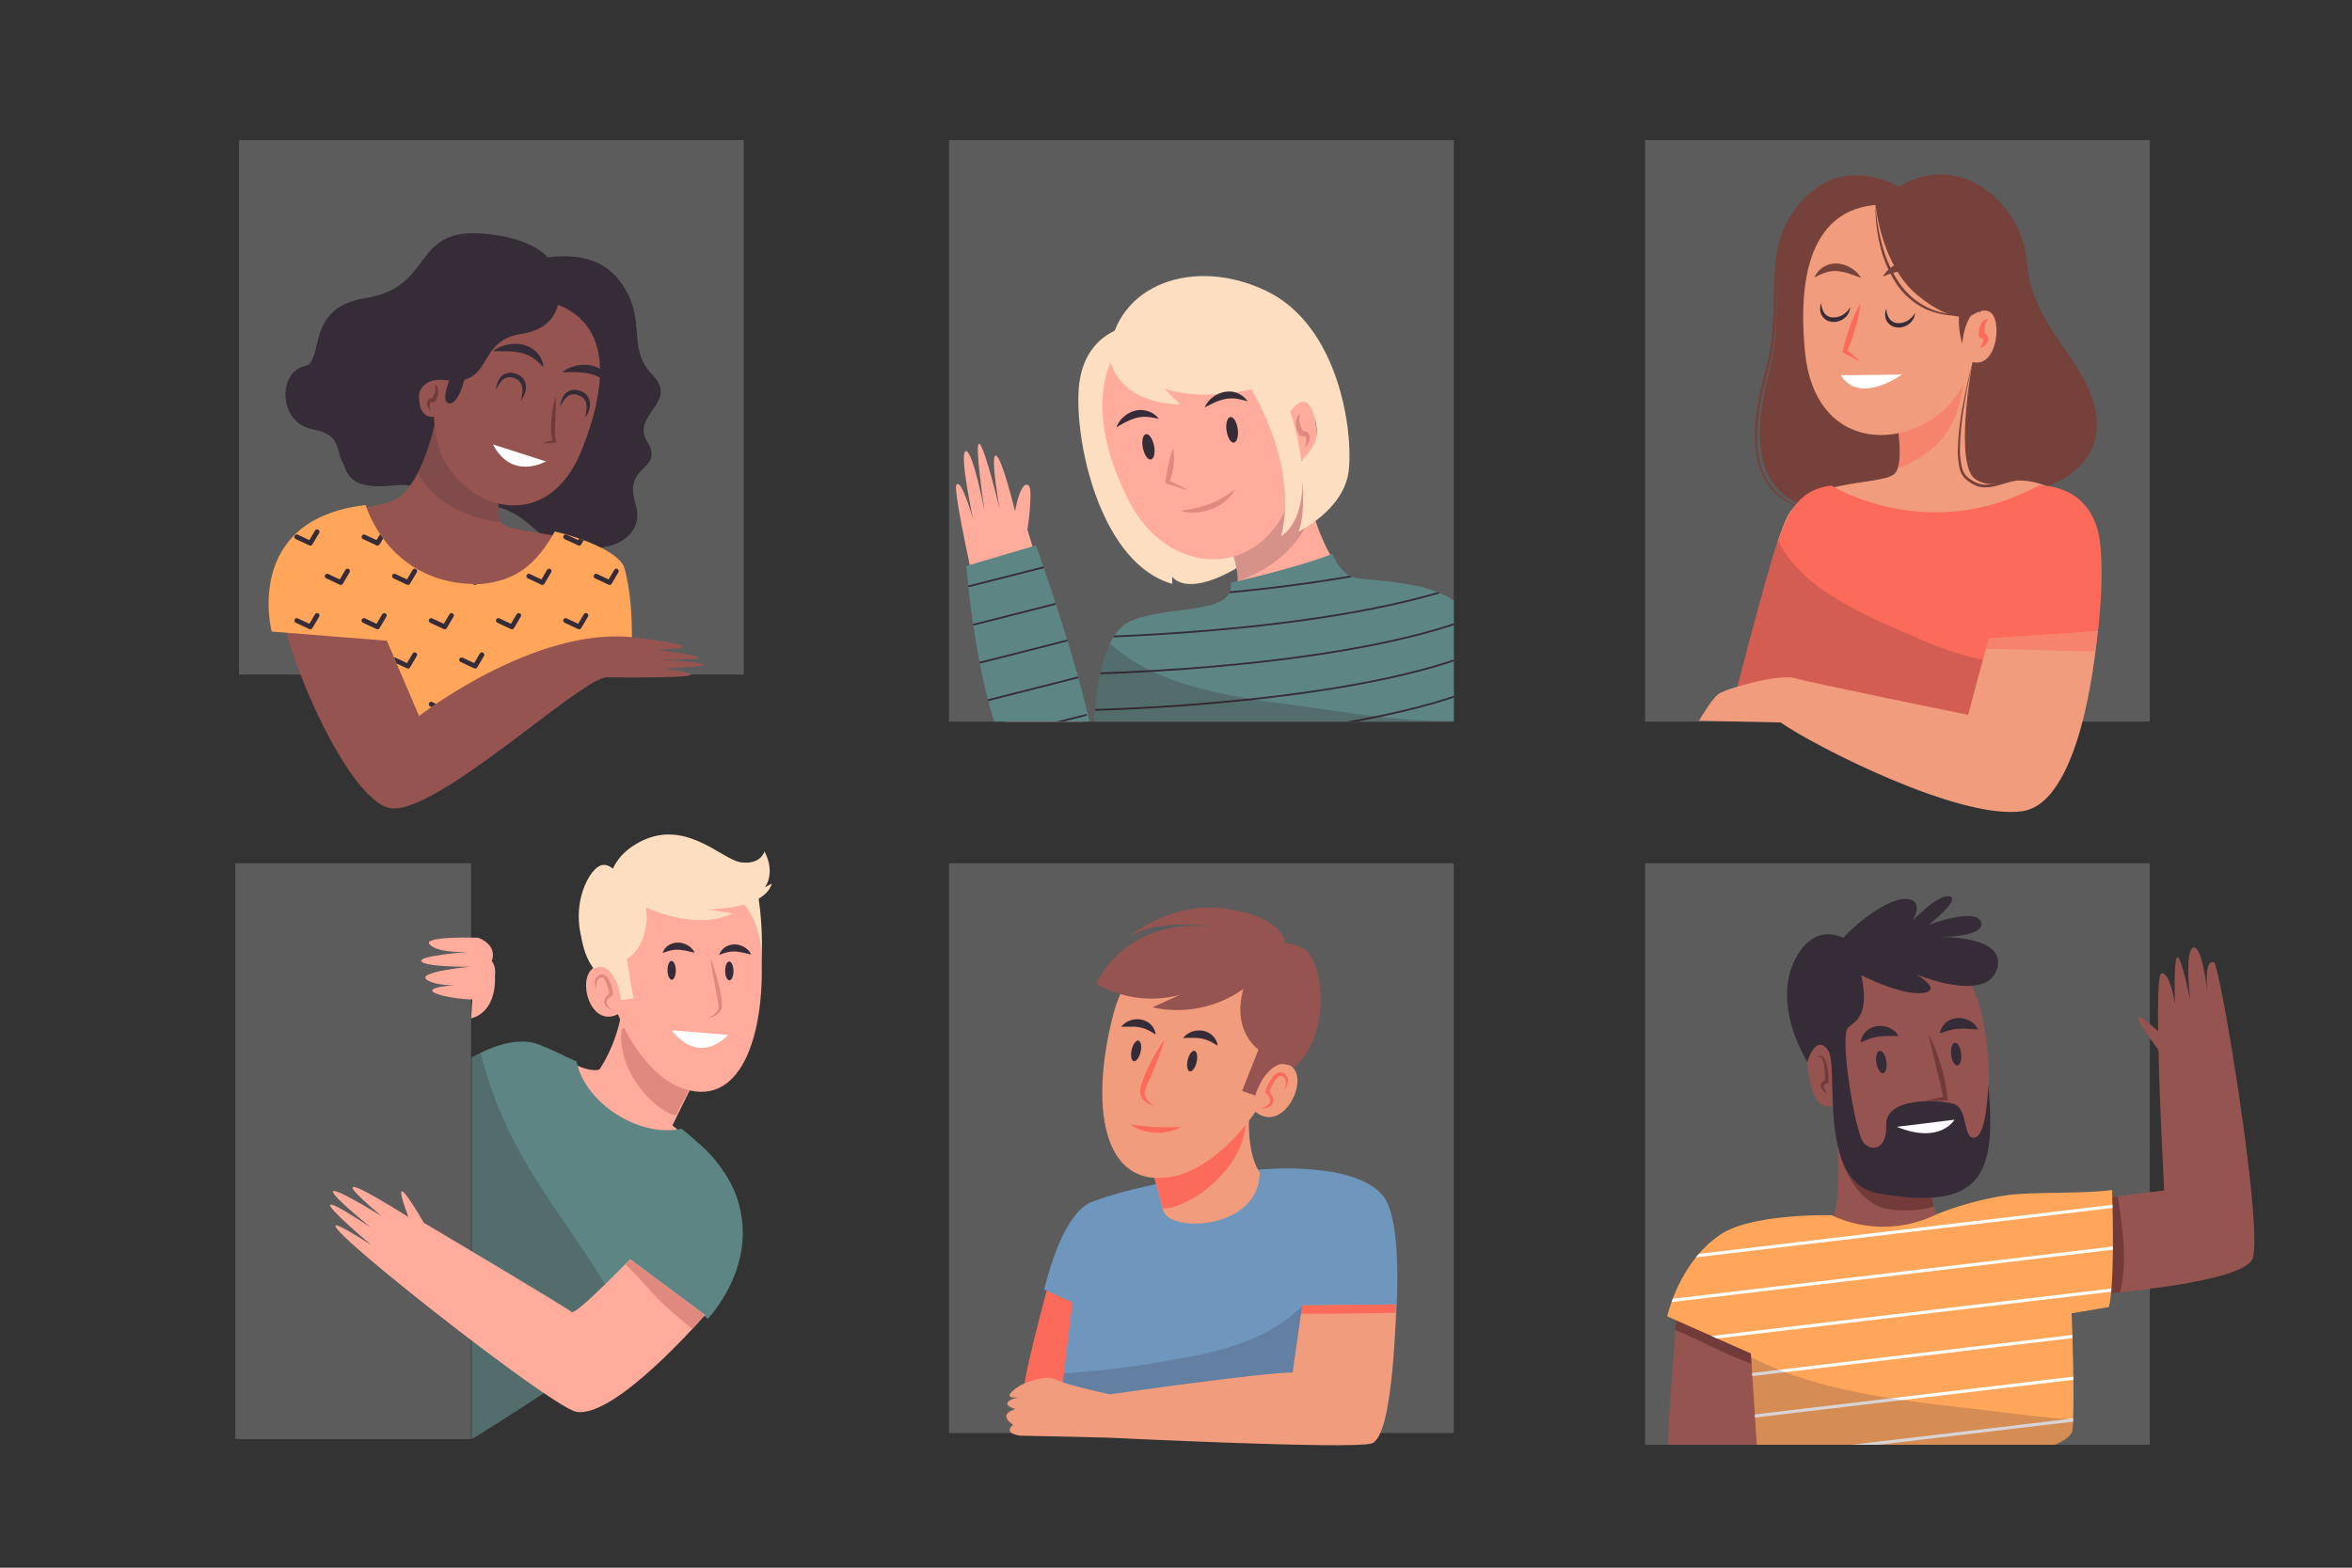
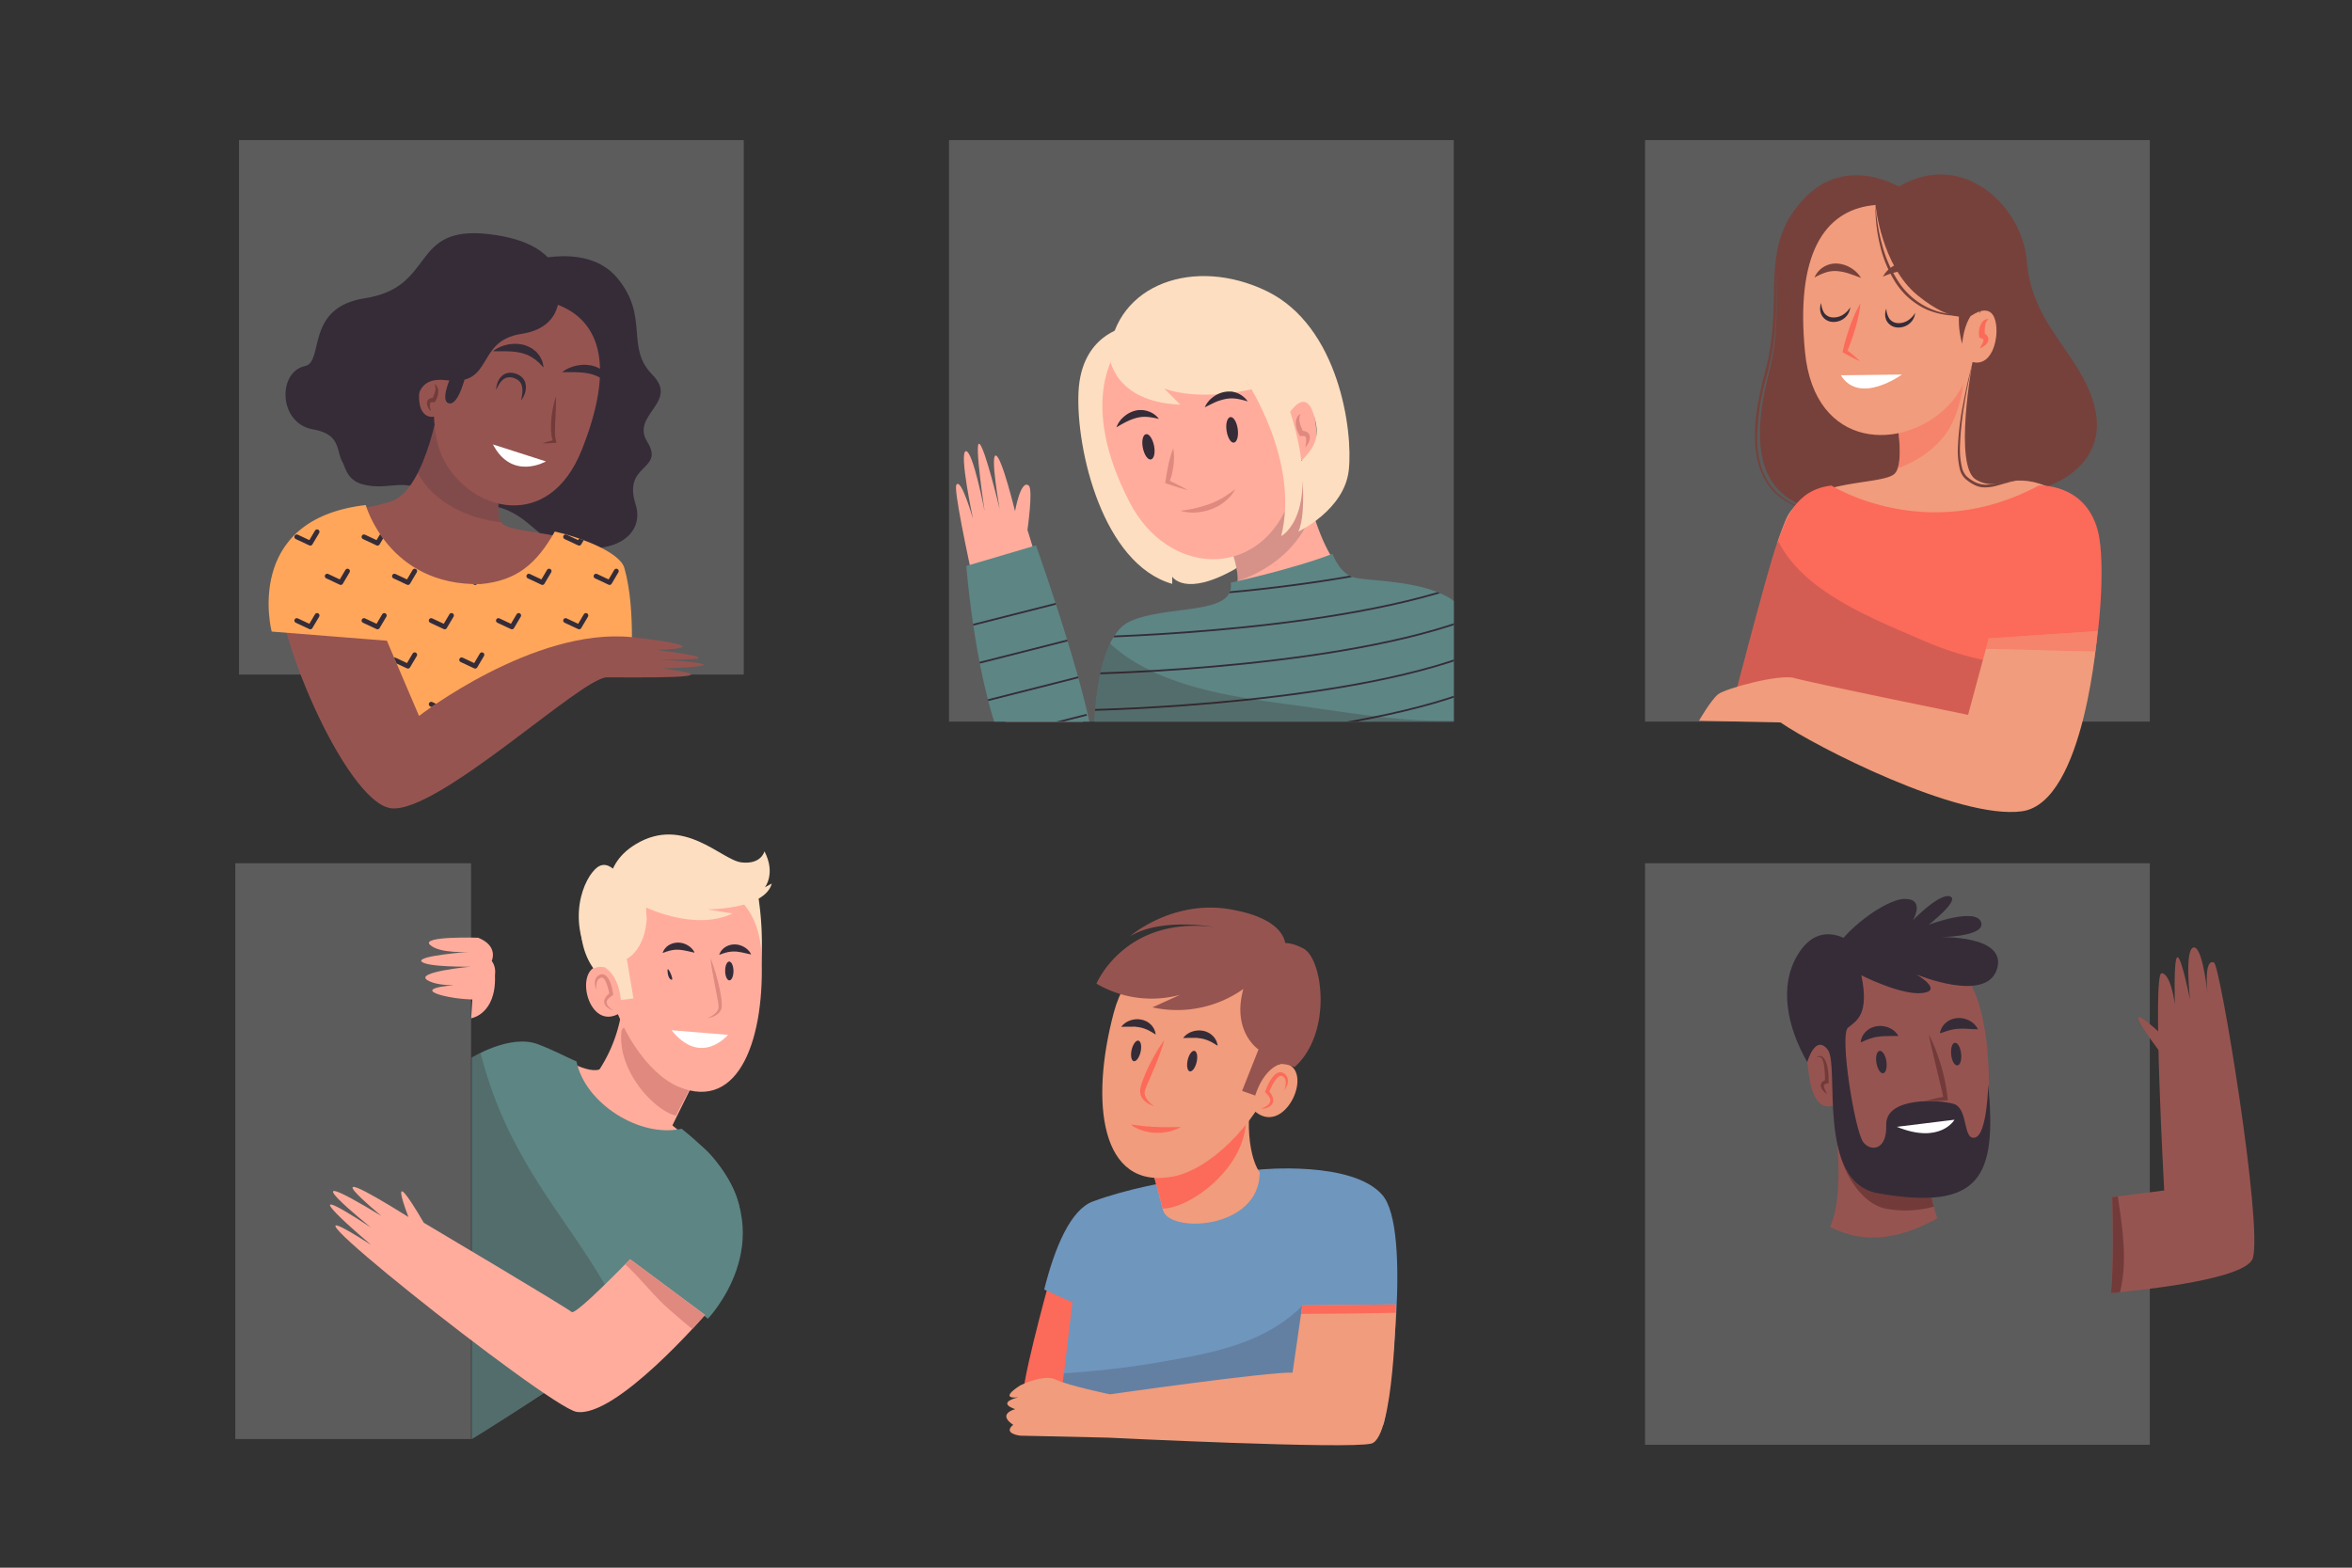
<svg xmlns="http://www.w3.org/2000/svg" id="OBJECTS" viewBox="0 0 750 500">
  <rect x="0" y="0" width="750" height="500" fill="#333333" stroke="none" />
  <defs>
    <style>.cls-1,.cls-20,.cls-24,.cls-28{fill:none;}.cls-12,.cls-2{fill:#fff;}.cls-14,.cls-2,.cls-5{opacity:0.2;}.cls-17,.cls-3{fill:#fc6a5a;}.cls-4{fill:#6f96bd;}.cls-5,.cls-8{fill:#352c38;}.cls-6{fill:#f19c7c;}.cls-7{fill:#965450;}.cls-9{fill:#ffac9d;}.cls-10{fill:#e0897e;}.cls-11{fill:#fddec0;}.cls-13{fill:#5d8584;}.cls-14{fill:#2f130b;}.cls-15{fill:#76413b;}.cls-16,.cls-17{opacity:0.5;}.cls-18{fill:#ffa65b;}.cls-19{clip-path:url(#clip-path);}.cls-20,.cls-24{stroke:#352c38;}.cls-20{stroke-linecap:round;stroke-linejoin:round;stroke-width:1.53px;}.cls-21{fill:#723b39;}.cls-22{clip-path:url(#clip-path-2);}.cls-23{clip-path:url(#clip-path-3);}.cls-24,.cls-28{stroke-miterlimit:10;}.cls-24{stroke-width:0.57px;}.cls-25{clip-path:url(#clip-path-4);}.cls-26{clip-path:url(#clip-path-5);}.cls-27{clip-path:url(#clip-path-6);}.cls-28{stroke:#fff;}</style>
    <clipPath id="clip-path">
      <path class="cls-1" d="M199.09,181.13c-1.51-5.25-14.88-10-22.17-11.6-5.84,10.26-12.07,15.7-23.69,16.76-29.41.61-36.6-25.21-36.6-25.21-39.38,4.54-30,40.36-30,40.36l36.74,2.91,10.25,24S170.2,200,201.51,203.22C201.52,196.81,201.09,188.06,199.09,181.13Z" />
    </clipPath>
    <clipPath id="clip-path-2">
      <rect class="cls-1" x="302.62" y="44.68" width="160.96" height="185.47" />
    </clipPath>
    <clipPath id="clip-path-3">
      <path class="cls-1" d="M392.46,185.84s19.82-4.31,32.46-9.2c0,0,1.73,5.17,5.75,7.18s27.58.29,35.91,10.63,3.73,41.66,3.73,41.66-71,10.63-121.51.28c0,0-.58-32.74,11.49-38.2S393.9,196.46,392.46,185.84Z" />
    </clipPath>
    <clipPath id="clip-path-4">
      <path class="cls-1" d="M308.14,180.51l22.22-6.57s23.73,66.65,17.67,71.7-16.66,16.16-26.76-4.54S308.14,180.51,308.14,180.51Z" />
    </clipPath>
    <clipPath id="clip-path-5">
-       <rect class="cls-1" x="524.57" y="275.33" width="160.96" height="185.47" />
-     </clipPath>
+       </clipPath>
    <clipPath id="clip-path-6">
      <path class="cls-1" d="M584.08,387.59a38.6,38.6,0,0,0,33.7-.41,103.94,103.94,0,0,1,22.3-6c8.35-1.11,24.48-.39,33.4-1.64,0,0,1.08,28.84-1,37.33l-11.9,2s1.14,26.49.29,37.1S584,474.28,560.62,467.07l-2.3-35.4-26.67-11.82s3.71-17.37,17.16-26.22C559,386.94,584.08,387.59,584.08,387.59Z" />
    </clipPath>
  </defs>
-   <rect class="cls-2" x="302.62" y="275.33" width="160.96" height="181.72" />
  <path class="cls-3" d="M334.38,409.42s-10.08,36.51-7.87,37.14,13.22,5.35,13.22,5.35L350.11,411Z" />
  <path class="cls-4" d="M440.76,381.08c-9.65-11-39-8.06-39-8.06s-32.11,2.35-53.3,10.19c-7.05,2.6-12.13,14.63-15.49,28.08l9,4.11-4.72,39.66-7,0c14.77,2.44,109.42,5,111-.94C442.86,447.71,450.41,392.12,440.76,381.08Z" />
  <path class="cls-5" d="M429.2,424.41c-4.19-3.24-8.47-7-13.81-8.05-11.17,11.22-26.16,14.66-41.32,17.34A291.35,291.35,0,0,1,339.23,438l-2,17-7,0c14.77,2.44,109.42,5,111-.94a197,197,0,0,0,2.93-20.8C439,430.61,433.81,428,429.2,424.41Z" />
  <path class="cls-6" d="M415.26,416.35l29.91-.32s-.63,42.49-7.87,44.38-84-1.89-84-1.89l-28-.63s-5.67-.63-2.21-3.46c0,0-5.35-3.15.63-5,0,0-6.29-1.88.95-3.77,0,0-6.61.94.63-3.78,0,0,7.55-3.78,11.33-1.89s17.31,4.72,17.31,4.72,50.67-7.24,58.23-6.92Z" />
  <path class="cls-3" d="M445.1,418.7c0-1.67.07-2.67.07-2.67l-29.91.32-.39,2.7Q430,419,445.1,418.7Z" />
  <path class="cls-6" d="M365.85,367.67s3.15,10.7,5,18.25,30.84,6.3,30.84-12c0,0-5.66-6.92-2.52-27.07S365.85,367.67,365.85,367.67Z" />
  <path class="cls-3" d="M387.51,349.82l-2.2-1.48a241.15,241.15,0,0,0-19.46,19.33s3,10.27,4.92,17.79c7.68.12,25.11-11.45,26.48-26.85-.33-1.3-.79-1.07-1-2.39C393.81,353.6,390.4,351.8,387.51,349.82Z" />
  <path class="cls-6" d="M392.29,302.2S362.7,294.64,355.15,323s-4.41,56.66,18.88,52.25S430.69,319.82,392.29,302.2Z" />
  <path class="cls-6" d="M398,352.09s7.56-17,13.85-12S407.4,364.83,398,352.09Z" />
  <path class="cls-7" d="M408.45,339.34s-5.18.87-8.19,10.07l-4.19-1.47,5.24-13.22s-8.6-5.66-4.83-19.3a36.56,36.56,0,0,1-29,5.87l8.81-4a34.64,34.64,0,0,1-26.65-3.57s9-21.61,37.56-18.05c0,0-16.78-3.14-26.86,2.94,0,0,13.43-11.75,31.9-8.6,20.12,3.43,17.62,13,17.62,13l-3.35-1.47s3.14-2.31,9.23,1.05,9.23,26.86-2.94,37.77A11.15,11.15,0,0,0,408.45,339.34Z" />
  <path class="cls-3" d="M368,352.77a5.79,5.79,0,0,1-1-.35,6.5,6.5,0,0,1-2.35-1.66,4.13,4.13,0,0,1-1-1.88l-.07-.6,0-.62v-.08l0-.12,0-.12.06-.25.13-.51a16.82,16.82,0,0,1,.68-2.13c.27-.74.56-1.43.85-2.13s.61-1.39.93-2.06.66-1.32,1-1.95c.66-1.25,1.3-2.41,1.9-3.37a33.66,33.66,0,0,1,2.12-3.16s-.38,1.49-1.14,3.62c-.38,1.07-.84,2.3-1.37,3.6-.27.65-.51,1.34-.82,2s-.57,1.36-.86,2.05-.61,1.36-.87,2-.58,1.26-.79,1.95a3.92,3.92,0,0,0-.41,1.67,3.39,3.39,0,0,0,.43,1.45,8.22,8.22,0,0,0,1.67,2C367.63,352.54,368,352.77,368,352.77Z" />
  <path class="cls-3" d="M402.15,353.61c.31-.11.61-.25.9-.38a7.57,7.57,0,0,0,.84-.47,3.63,3.63,0,0,0,.69-.59,2,2,0,0,0,.25-.34,1,1,0,0,0,.16-.36.84.84,0,0,0,.06-.38.83.83,0,0,0,0-.38,1.47,1.47,0,0,0-.11-.38l-.18-.37c-.06-.13-.17-.24-.24-.37s-.16-.24-.26-.36l-.62-.67-.23-.27.11-.34a15,15,0,0,1,.67-1.65,14.82,14.82,0,0,1,.82-1.58,10.52,10.52,0,0,1,1.07-1.49,4,4,0,0,1,.7-.66,2.65,2.65,0,0,1,.43-.28,1.52,1.52,0,0,1,.5-.22,2,2,0,0,1,1.15,0c.19.09.33.13.56.26l.34.27a3,3,0,0,1,.64.84,2.81,2.81,0,0,1,.26,1,4.08,4.08,0,0,1-.28,1.82,5.8,5.8,0,0,1-.86,1.54,6,6,0,0,0,.42-3.24,2,2,0,0,0-.74-1.14l-.37-.23a1.35,1.35,0,0,1-.24-.06.86.86,0,0,0-.52.06.7.7,0,0,0-.28.15,1.7,1.7,0,0,0-.28.21,4.59,4.59,0,0,0-.52.55,9.41,9.41,0,0,0-.91,1.33,24.32,24.32,0,0,0-1.46,3l-.13-.6.66.82c.1.14.19.3.28.45a3.67,3.67,0,0,1,.26.48l.18.53a2.2,2.2,0,0,1,.1.58,1.68,1.68,0,0,1,0,.59,1.48,1.48,0,0,1-.19.57,1.77,1.77,0,0,1-.31.49,2.11,2.11,0,0,1-.4.39,3.62,3.62,0,0,1-.91.52,6.06,6.06,0,0,1-1,.31A6.71,6.71,0,0,1,402.15,353.61Z" />
  <path class="cls-8" d="M381.59,338.71c-.41,1.81-1.38,3.13-2.17,3s-1.11-1.79-.7-3.6,1.38-3.13,2.17-2.95S382,336.9,381.59,338.71Z" />
  <path class="cls-8" d="M363.72,335.46c-.41,1.81-1.38,3.14-2.17,3s-1.11-1.79-.7-3.6,1.38-3.13,2.17-2.95S364.12,333.65,363.72,335.46Z" />
  <path class="cls-3" d="M360.6,358.64s.27.05.72.1,1.08.13,1.82.24c.37.06.78.07,1.2.13s.87.12,1.33.14.94,0,1.42.11a13.83,13.83,0,0,0,1.45.06l1.46.08,1.42,0c.46,0,.91,0,1.34,0s.83,0,1.21,0a19.64,19.64,0,0,1,2.58,0,17.77,17.77,0,0,1-2.4,1,6.12,6.12,0,0,1-1.21.37c-.44.08-.91.18-1.4.24s-1,.17-1.51.18l-1.57,0a13.47,13.47,0,0,1-1.57-.13c-.51-.08-1-.2-1.49-.29a8.09,8.09,0,0,1-1.37-.4,10.19,10.19,0,0,1-1.19-.46c-.36-.17-.68-.34-1-.49s-.51-.32-.71-.44A4.35,4.35,0,0,1,360.6,358.64Z" />
  <path class="cls-8" d="M377.28,331.07a2.54,2.54,0,0,1,.38-.46,6,6,0,0,1,1.22-1,6.71,6.71,0,0,1,2.06-.8,7.35,7.35,0,0,1,1.27-.16,6.9,6.9,0,0,1,1.35.11l.67.14c.22.07.43.17.64.25a5.57,5.57,0,0,1,2.07,1.46,3.84,3.84,0,0,1,.64.86,3.67,3.67,0,0,1,.39.8c.09.24.15.47.2.65a4.58,4.58,0,0,1,.11.58s-.21-.1-.52-.28l-.53-.34a7.37,7.37,0,0,0-.69-.38,4.3,4.3,0,0,0-.77-.4,7.07,7.07,0,0,0-.84-.36,6.18,6.18,0,0,0-.89-.29l-.45-.13-.48-.09c-.31-.09-.65-.07-1-.14s-.65-.07-1-.07c-.65,0-1.29,0-1.86,0Z" />
  <path class="cls-8" d="M357.55,327.5a3.25,3.25,0,0,1,.38-.46,6.32,6.32,0,0,1,1.22-1,7.09,7.09,0,0,1,2.06-.81,7.47,7.47,0,0,1,1.27-.16,6.83,6.83,0,0,1,1.35.11l.67.15c.22.06.43.16.65.24a4.88,4.88,0,0,1,1.16.65,4.75,4.75,0,0,1,.91.81,5.82,5.82,0,0,1,1,1.66,5.44,5.44,0,0,1,.19.66,3.64,3.64,0,0,1,.12.58s-.21-.1-.52-.29-.35-.2-.54-.34-.45-.23-.68-.38a8,8,0,0,0-.77-.4,7.07,7.07,0,0,0-.84-.36,6.61,6.61,0,0,0-.89-.29l-.46-.13-.47-.08c-.31-.1-.65-.08-1-.15s-.66-.06-1-.06c-.66,0-1.3,0-1.87,0Z" />
  <rect class="cls-2" x="75.03" y="275.33" width="75.18" height="183.64" />
  <path class="cls-9" d="M177.36,336.11s10.41,7.34,14.69,4.59l26.64,21.73S181.65,358.45,177.36,336.11Z" />
  <path class="cls-9" d="M222.86,341.82s-8.59,17.39-11.52,23.37-28.06-2.8-24.8-18.06a47.65,47.65,0,0,0,12.14-28.65C199.65,301.07,222.86,341.82,222.86,341.82Z" />
  <path class="cls-10" d="M207.94,323c.7-.29,1.41-.57,2.11-.84a205.39,205.39,0,0,1,12.81,19.64s-4.36,8.05-7.29,14c-6.45-1.27-19-14.07-17.35-27.19.52-1,.86-.75,1.28-1.82C202,325.06,205.17,324.16,207.94,323Z" />
  <path class="cls-11" d="M241.71,285.31a98.92,98.92,0,0,1,1,22.52c-.57,7.89-8.1-23-8.1-23Z" />
  <path class="cls-9" d="M214,278.82s27.49-1.08,28.8,25.3-6.8,50.74-26.48,42.47S176.81,287.11,214,278.82Z" />
  <path class="cls-9" d="M199.56,321.71s-3.45-16.38-9.93-13.21S188.84,331.15,199.56,321.71Z" />
  <path class="cls-11" d="M206.23,293a32.8,32.8,0,0,1-.15-4.71c-7.43-.72-13.35,2.9-20.82,3.22-.54,6,.42,12.42,4,17.39a5.15,5.15,0,0,1,3.42-.37s4.4,1.75,5.32,10.42l4-.51-2.13-12.63S205.58,303.2,206.23,293Z" />
  <path class="cls-11" d="M205.05,289s16.19,8.24,28.56,2.35l-8.1-1.32s18.26.15,20.61-8.24L243.91,283s3.54-4.41-.14-11.48c0,0-1,4.27-7.36,3.53S218,260,202.7,269.26c-12.22,7.36-7.95,19.58-7.95,19.58l5.44-5s-4.71-10.9-9.71-7.22c-4.14,3.05-10.53,16.95-.85,31.88Z" />
  <path class="cls-10" d="M225.57,324.72s.33-.13.85-.39a7.16,7.16,0,0,0,1.9-1.38,3.14,3.14,0,0,0,.72-1.22,3.68,3.68,0,0,0,0-1.62c-.05-.64-.22-1.24-.32-1.88s-.24-1.29-.38-2c-.23-1.32-.52-2.64-.73-3.89S227.17,310,227,309c-.32-2-.44-3.37-.44-3.37s.54,1.26,1.16,3.2A64,64,0,0,1,229.6,316c.13.67.25,1.34.35,2a15.85,15.85,0,0,1,.21,2c0,.34,0,.58,0,1,0,.18-.05.35-.08.53l-.16.49a3.62,3.62,0,0,1-1.13,1.44,5.82,5.82,0,0,1-2.31,1.07A6,6,0,0,1,225.57,324.72Z" />
  <path class="cls-10" d="M195.58,322.25a5.23,5.23,0,0,1-1.66-.73,3.1,3.1,0,0,1-.72-.64,2.19,2.19,0,0,1-.48-.92,1.43,1.43,0,0,1-.06-.54,1.67,1.67,0,0,1,.09-.55,2.75,2.75,0,0,1,.2-.5l.27-.44a2.85,2.85,0,0,1,.31-.38c.12-.12.22-.25.34-.35l.74-.61-.26.58a22,22,0,0,0-.73-2.9,7.87,7.87,0,0,0-.54-1.33,3.93,3.93,0,0,0-.35-.57.87.87,0,0,0-.19-.23.56.56,0,0,0-.2-.18.77.77,0,0,0-.42-.15c-.06,0-.19,0-.2,0l-.37.13a2.06,2.06,0,0,0-.47.32,2,2,0,0,0-.37.51,5.41,5.41,0,0,0-.29,2.92,5.52,5.52,0,0,1-.49-1.52,3.66,3.66,0,0,1,.08-1.67,2.53,2.53,0,0,1,.41-.82,2.66,2.66,0,0,1,.74-.63l.35-.18a4,4,0,0,1,.56-.13,1.73,1.73,0,0,1,1,.25,1.38,1.38,0,0,1,.41.29,2.67,2.67,0,0,1,.34.33,4.13,4.13,0,0,1,.5.73,9.64,9.64,0,0,1,.67,1.52,14.44,14.44,0,0,1,.43,1.56c.11.52.21,1,.27,1.58l0,.37-.3.21-.66.47a3.84,3.84,0,0,0-.29.27,3.71,3.71,0,0,0-.29.27l-.22.28a1.19,1.19,0,0,0-.17.31.71.71,0,0,0-.1.31.74.74,0,0,0,0,.33.86.86,0,0,0,.07.34,1.14,1.14,0,0,0,.15.34,3,3,0,0,0,.48.65A7.28,7.28,0,0,0,195.58,322.25Z" />
-   <path class="cls-8" d="M212.86,309.48c0,1.67.62,3,1.35,3s1.31-1.37,1.29-3-.62-3-1.35-3S212.84,307.81,212.86,309.48Z" />
+   <path class="cls-8" d="M212.86,309.48c0,1.67.62,3,1.35,3S212.84,307.81,212.86,309.48Z" />
  <path class="cls-8" d="M231.24,309.68c0,1.67.62,3,1.35,3s1.31-1.36,1.3-3-.63-3-1.36-3S231.22,308,231.24,309.68Z" />
  <path class="cls-12" d="M232.14,330.06s-8.54,10.3-18-1.47" />
  <path class="cls-8" d="M221.45,303.85l-1.78-.41c-.5-.11-1.06-.24-1.64-.33-.29-.06-.59-.08-.88-.13s-.59-.08-.88-.06a4.92,4.92,0,0,0-.86,0,4.6,4.6,0,0,0-.84.09,5.28,5.28,0,0,0-.81.16,4.34,4.34,0,0,0-.75.2c-.23.09-.49.11-.68.21s-.38.14-.53.19c-.31.11-.51.16-.51.16s.06-.18.2-.49c.08-.15.17-.34.3-.54a3.35,3.35,0,0,1,.5-.63,3.46,3.46,0,0,1,.72-.64,4.46,4.46,0,0,1,1-.55,4.3,4.3,0,0,1,1.14-.34,4.62,4.62,0,0,1,1.23-.1,6,6,0,0,1,1.21.16,6.09,6.09,0,0,1,1.09.38,6.45,6.45,0,0,1,1.66,1.09,6,6,0,0,1,.9,1.08A3,3,0,0,1,221.45,303.85Z" />
  <path class="cls-8" d="M239.5,304.42l-1.78-.4c-.5-.11-1.06-.25-1.65-.34-.28-.06-.58-.07-.87-.13s-.59-.08-.88-.05a5.06,5.06,0,0,0-.87,0,8,8,0,0,0-.84.09,5.39,5.39,0,0,0-.8.16,4.11,4.11,0,0,0-.75.21,7.05,7.05,0,0,0-.68.2c-.19.09-.38.14-.53.2-.31.1-.52.15-.52.15s.07-.18.21-.48a5.27,5.27,0,0,1,.3-.55,3.32,3.32,0,0,1,.5-.62,3.22,3.22,0,0,1,.72-.64,4.08,4.08,0,0,1,1-.55,4.21,4.21,0,0,1,1.14-.35,5.07,5.07,0,0,1,1.23-.1,6.08,6.08,0,0,1,1.21.16,7,7,0,0,1,1.09.38,6.22,6.22,0,0,1,1.66,1.1,5.23,5.23,0,0,1,.89,1.07A2.67,2.67,0,0,1,239.5,304.42Z" />
  <path class="cls-13" d="M218.07,360.6c-.25-.2-.47-.4-.68-.6-13.43,3-30.86-8.13-33.56-21.46-3.09-1.32-7.18-3.56-12.29-5.49-8.87-3.37-21.12,4.28-21.12,4.28V459s80.82-49.4,85.1-65S222.36,364,218.07,360.6Z" />
  <path class="cls-14" d="M189.54,404.21C181.88,392,173,380.67,166.11,368a130.52,130.52,0,0,1-12.86-32.18c-1.74.86-2.83,1.53-2.83,1.53V459s23-14.63,53.43-32C198.46,419.49,193.93,411.2,189.54,404.21Z" />
  <path class="cls-13" d="M199.09,400.08l26.64,20.51s23.57-24.49,2.14-50.81S199.09,400.08,199.09,400.08Z" />
  <path class="cls-9" d="M200.93,401.61l23.88,17.76s-28.47,33.06-41,30.92c-9.16-1.57-110.2-82-65.51-53.27,0,0-29.39-24.79,0-5.51,0,0-29.39-23.57,3.37-3.67,0,0-25.72-21.12,8.57.31,0,0-7.65-19.6,4.9,1.83,0,0,45.91,27.25,47.14,28.47S200.93,401.61,200.93,401.61Z" />
  <path class="cls-10" d="M213.69,417.91c2.24,1.91,4.59,4,7.06,6,2.51-2.71,4.06-4.5,4.06-4.5l-23.88-17.76s-.59.62-1.56,1.6C204.38,407.77,208.56,413.52,213.69,417.91Z" />
  <path class="cls-9" d="M152.5,299.08s-18.46-.61-15.39,2.26,12.32,2.26,12.32,2.26-16.62,1.23-15,3.07S150,308.31,150,308.31,132,310,136.29,312.62s14.16,1.23,14.16,1.23-15.58.5-12.1,2.67c3.28,2.05,22.36,4.31,17.64-1.23,0,0,3.7-4.72.82-8.82C156.81,306.47,159.07,301.75,152.5,299.08Z" />
  <path class="cls-9" d="M150.66,318l-.41,6.77s8-1.23,7.59-13.54S150.66,318,150.66,318Z" />
  <rect class="cls-2" x="524.57" y="44.68" width="160.96" height="185.47" />
  <path class="cls-15" d="M607,60.39s-18.28-12.19-32.11,3.52-4.69,31.17-10.78,54.85-4.22,43.13,21.56,44.53,38.92-24.61,34.23-45.47S607,60.39,607,60.39Z" />
  <path class="cls-15" d="M607.11,61.27a31.32,31.32,0,0,0-8.68-3.72,24.76,24.76,0,0,0-9.34-.68A20.56,20.56,0,0,0,580.34,60a26.32,26.32,0,0,0-6.77,6.42l-.73.91-.64,1c-.42.66-.85,1.31-1.25,2A32,32,0,0,0,569,74.59a34.54,34.54,0,0,0-1.32,4.49c-.26,1.55-.58,3.08-.69,4.65-.35,3.12-.4,6.28-.46,9.44s-.12,6.34-.29,9.51a86.11,86.11,0,0,1-1.12,9.47l-.43,2.35-.56,2.32c-.36,1.56-.77,3.09-1.18,4.61a73.18,73.18,0,0,0-2.64,18.63,30.76,30.76,0,0,0,1.43,9.25,22.65,22.65,0,0,0,2,4.24,20.2,20.2,0,0,0,2.95,3.63,21.1,21.1,0,0,0,3.75,2.81,25.12,25.12,0,0,0,4.3,1.93,37.48,37.48,0,0,0,9.27,1.86,38,38,0,0,1-9.34-1.64,25.31,25.31,0,0,1-4.4-1.85,22.23,22.23,0,0,1-3.9-2.77,20.54,20.54,0,0,1-3.07-3.69,23,23,0,0,1-2.08-4.33,31.44,31.44,0,0,1-1.59-9.42,53.15,53.15,0,0,1,.64-9.52c.46-3.15,1.12-6.27,1.89-9.35.41-1.53.81-3.07,1.16-4.59l.55-2.3.41-2.32a86.85,86.85,0,0,0,1.07-9.38c.18-3.15.27-6.3.33-9.47s.14-6.34.5-9.51c.13-1.59.46-3.16.72-4.73a36.4,36.4,0,0,1,1.39-4.6,32,32,0,0,1,2-4.37c.42-.68.87-1.34,1.31-2l.66-1L573,66a26.93,26.93,0,0,1,7-6.48,23,23,0,0,1,4.33-2.08,21.3,21.3,0,0,1,4.67-1,25,25,0,0,1,9.46.91A31.32,31.32,0,0,1,607.11,61.27Z" />
  <path class="cls-6" d="M669.46,175.82c-1.33-19.24-18.66-20.65-31.56-26.12s-8-42.43-8-42.43L604.6,132.59c1.14,6.56,2.22,16.18-.57,18.6-4.35,3.76-29,1.3-34.56,14.57-1,2.38-1.94,5-2.83,7.59C606,183,628.69,183,669.11,181A23.89,23.89,0,0,0,669.46,175.82Z" />
  <g class="cls-16">
    <path class="cls-3" d="M605.12,149.39c7.19-2.68,13.82-7.37,17.21-14.1,3.86-7.68,4.26-16.29,4.31-24.73l-22,22C605.54,138,606.45,145.6,605.12,149.39Z" />
  </g>
  <path class="cls-6" d="M596.89,65.5c16.12-2,31.72,3.8,36.16,18.92,0,0-1.59,10.55-1.86,15.6,1.8-4.62,7-5.75,5.81,5.19-1.31,12.26-6.58,11-8,10.27-1.74,5.32-4.22,10.3-7.76,13.94-14.2,14.61-42.58,14.28-45.66-17.1S581.8,67.37,596.89,65.5Z" />
  <path class="cls-15" d="M598.05,65.31s1.81,19.32,13.36,28.83c12,9.85,17.58,6.33,17.58,6.33s5.16-3.75,7,.94-.13,15.71-7,14.07c0,0-6.15,33.28,1.12,37.5s10.08-2.81,22.74,2.11c0,0,24.61-7.5,12.42-32.58-6.43-13.24-17.46-21.33-19-39.38C644.69,63.67,621,43,598.05,65.31Z" />
  <path class="cls-15" d="M598.05,65.31a57.87,57.87,0,0,0,.74,6.45,58.6,58.6,0,0,0,1.38,6.31,39.56,39.56,0,0,0,5.17,11.71,23.07,23.07,0,0,0,9.45,8.34,24,24,0,0,0,3,1.18,27.33,27.33,0,0,0,3.13.72,33,33,0,0,0,6.45.45,25.11,25.11,0,0,1-12.86-1.69,23.33,23.33,0,0,1-9.93-8.47,38.38,38.38,0,0,1-5.08-12.06A50.46,50.46,0,0,1,598.05,65.31Z" />
  <path class="cls-15" d="M643.05,153.22c-2.24.49-4.39,1.17-6.62,1.77a14.32,14.32,0,0,1-3.48.47,7.38,7.38,0,0,1-3.48-.86,13.19,13.19,0,0,1-2.88-2,6.46,6.46,0,0,1-1.69-3.18,25.53,25.53,0,0,1-.57-6.9A90.11,90.11,0,0,1,626,128.84c.86-4.5,1.86-9,3.07-13.36-1,4.44-1.95,8.92-2.68,13.42a97.24,97.24,0,0,0-1.4,13.58,25.38,25.38,0,0,0,.66,6.7,5.88,5.88,0,0,0,1.5,2.78,12.18,12.18,0,0,0,2.74,1.84,8.2,8.2,0,0,0,3.11.78,13.9,13.9,0,0,0,3.3-.36l3.36-.64A26.27,26.27,0,0,1,643.05,153.22Z" />
  <path class="cls-15" d="M625,97.66a27.26,27.26,0,0,0,.71,12s.47-7.73,4.45-10.78S625,97.66,625,97.66Z" />
  <path class="cls-8" d="M601.52,98.44a6.15,6.15,0,0,0,1,3.26,3.53,3.53,0,0,0,2.66,1.35,5.44,5.44,0,0,0,3.09-.77,7,7,0,0,0,2.42-2.5,5,5,0,0,1-1.77,3.4,5.45,5.45,0,0,1-3.84,1.27,4.19,4.19,0,0,1-3.49-2.16A4.63,4.63,0,0,1,601.52,98.44Z" />
  <path class="cls-8" d="M580.76,96.63a6.21,6.21,0,0,0,1,3.27,3.55,3.55,0,0,0,2.66,1.34,5.56,5.56,0,0,0,3.1-.76A7.21,7.21,0,0,0,590,98a5,5,0,0,1-1.78,3.4,5.45,5.45,0,0,1-3.84,1.27,4.17,4.17,0,0,1-3.48-2.16A4.56,4.56,0,0,1,580.76,96.63Z" />
  <path class="cls-15" d="M619.05,90c-1.68-.74-3.23-1.43-4.77-2a25.22,25.22,0,0,0-4.56-1.33,13,13,0,0,0-4.53,0,21.46,21.46,0,0,0-4.77,1.58,8.66,8.66,0,0,1,4.05-3.78,9.75,9.75,0,0,1,5.74-.71,13,13,0,0,1,5.18,2.2A12,12,0,0,1,619.05,90Z" />
  <path class="cls-15" d="M593.43,88.63c-1.37-.52-2.64-1-3.9-1.4a16,16,0,0,0-3.67-.76,9.3,9.3,0,0,0-3.58.4,20.14,20.14,0,0,0-3.69,1.65,7.27,7.27,0,0,1,2.9-3.37A7.44,7.44,0,0,1,586,84.07a9.53,9.53,0,0,1,4.31,1.45A9.19,9.19,0,0,1,593.43,88.63Z" />
  <path class="cls-3" d="M593.24,96.77a33.14,33.14,0,0,1-.62,4c-.28,1.31-.61,2.6-1,3.89s-.77,2.55-1.22,3.81-.92,2.51-1.45,3.74l-.26-.77c1.5,1.18,3,2.4,4.4,3.75-1.79-.78-3.48-1.69-5.16-2.63l-.39-.22.13-.55c.28-1.31.62-2.6,1-3.88s.8-2.54,1.23-3.8,1-2.5,1.48-3.73A36.13,36.13,0,0,1,593.24,96.77Z" />
  <path class="cls-3" d="M631.32,111.05c.24-.43.49-.82.69-1.21a4.53,4.53,0,0,0,.47-1.1c.09-.36,0-.49-.08-.52a2.75,2.75,0,0,0-.69-.33l-.56-.23-.07-.55a7.42,7.42,0,0,1,0-1.7,6.19,6.19,0,0,1,.43-1.65,3.91,3.91,0,0,1,1-1.44,2.35,2.35,0,0,1,1.61-.57,3.23,3.23,0,0,0-.85,1.17,4.92,4.92,0,0,0-.31,1.27,11.94,11.94,0,0,0-.08,1.35c0,.45,0,.94,0,1.35l-.63-.78a2.83,2.83,0,0,1,1.54,1.16,1.82,1.82,0,0,1,.25,1.15,2.18,2.18,0,0,1-.33.92,3.8,3.8,0,0,1-1.13,1.1A4.34,4.34,0,0,1,631.32,111.05Z" />
  <path class="cls-12" d="M587,119.69l19.46-.23S593,129.31,587,119.69Z" />
  <path class="cls-3" d="M584,154.86s30.48,19.22,66.11,0c0,0,14.53-.94,18.75,14.06s-1.88,74.54-19.69,85.79S570.86,230,570.86,230l-19.7-.11s12.64-48.94,15.48-56.52S572.26,156.26,584,154.86Z" />
  <path class="cls-5" d="M663.47,210.63c-17.69,3.42-34,.75-50.37-6.4-15.61-6.8-38.27-15.43-46.12-31.82l-.34.94c-2.84,7.58-15.48,56.52-15.48,56.52l21.47-.33s58.7,36.43,76.52,25.17c9.49-6,15.65-25.68,18.7-45.05C666.4,210,664.94,210.34,663.47,210.63Z" />
  <path class="cls-6" d="M634.15,203.61l34.69-2.34s-3.9,54.67-24.06,57.48-66.24-20.83-77-28.33l-26-.55s3.75-6.57,6.09-8.44,19.69-6.57,24.38-5.16S627.58,228,627.58,228Z" />
  <path class="cls-17" d="M668.23,207.78c.44-4,.61-6.51.61-6.51l-34.69,2.34-.9,3.33C644.9,207.1,656.57,207.64,668.23,207.78Z" />
  <rect class="cls-2" x="76.21" y="44.68" width="160.96" height="170.46" />
  <path class="cls-8" d="M103.74,137.19c7.12,5.2,3.48,15,11.91,17.29s14.5-2.91,20.8,3.78,12.89-30,12.84-31-16.82-10.85-16.82-10.85S95.6,131.24,103.74,137.19Z" />
  <path class="cls-8" d="M164.89,84.38s21.52-8.23,31.92,4.25,2.47,22,11.19,30.85-6.94,12.76-1.63,21.37c5.78,9.38-7.91,6.85-3.69,20,2.86,9-5.63,16.9-23.11,13.08-9.34-2.05-11.68-12.31-26.13-13C126.36,159.79,164.89,84.38,164.89,84.38Z" />
  <path class="cls-7" d="M195.79,181.62c-3.59-12.48-32.12-10.79-35.63-14.62s1.43-19,1.43-19l-54.42,45.17,24.37,50.75L201.22,212S199.38,194.09,195.79,181.62Z" />
  <path class="cls-7" d="M121.74,198.77l11.85,29.6s37.11-28.81,68.55-25.1c30.11,3.56,7.18,4,7.18,4,30.13,3.89.47,3,.47,3,32,2.14,1.47,2.92,1.47,2.92,25.45,3.45-9.85,2.8-17.83,2.85s-54,43.65-68.77,41.74c-14.48-1.88-39.21-59.57-36-76.69s23.46-17.42,35.6-21,16.32-34.71,16.32-34.71l18.51,25.4-28.21,50.58Z" />
  <path class="cls-5" d="M159.83,166.58C157,162.17,161.59,148,161.59,148l-2.84,2.36-18.2-25s-2,15.09-7.36,25.46C138.05,160.16,149.23,165.48,159.83,166.58Z" />
  <path class="cls-18" d="M199.09,181.13c-1.51-5.25-14.88-10-22.17-11.6-5.84,10.26-12.07,15.7-23.69,16.76-29.41.61-36.6-25.21-36.6-25.21-39.38,4.54-30,40.36-30,40.36l36.74,2.91,10.25,24S170.2,200,201.51,203.22C201.52,196.81,201.09,188.06,199.09,181.13Z" />
  <g class="cls-19">
    <polyline class="cls-20" points="94.64 171.23 98.95 173.25 101.11 169.61" />
    <polyline class="cls-20" points="116.07 171.23 120.38 173.25 122.54 169.61" />
    <polyline class="cls-20" points="137.5 171.23 141.81 173.25 143.97 169.61" />
    <polyline class="cls-20" points="158.93 171.23 163.24 173.25 165.4 169.61" />
    <polyline class="cls-20" points="180.36 171.23 184.67 173.25 186.83 169.61" />
    <polyline class="cls-20" points="104.34 183.76 108.66 185.79 110.81 182.15" />
    <polyline class="cls-20" points="125.78 183.76 130.09 185.79 132.24 182.15" />
    <polyline class="cls-20" points="147.21 183.76 151.52 185.79 153.67 182.15" />
    <polyline class="cls-20" points="168.63 183.76 172.95 185.79 175.1 182.15" />
    <polyline class="cls-20" points="190.06 183.76 194.38 185.79 196.53 182.15" />
    <polyline class="cls-20" points="94.64 197.92 98.95 199.94 101.11 196.3" />
    <polyline class="cls-20" points="116.07 197.92 120.38 199.94 122.54 196.3" />
    <polyline class="cls-20" points="137.5 197.92 141.81 199.94 143.97 196.3" />
    <polyline class="cls-20" points="158.93 197.92 163.24 199.94 165.4 196.3" />
    <polyline class="cls-20" points="180.36 197.92 184.67 199.94 186.83 196.3" />
    <polyline class="cls-20" points="104.34 210.45 108.66 212.47 110.81 208.83" />
    <polyline class="cls-20" points="125.78 210.45 130.09 212.47 132.24 208.83" />
    <polyline class="cls-20" points="147.21 210.45 151.52 212.47 153.67 208.83" />
    <polyline class="cls-20" points="168.63 210.45 172.95 212.47 175.1 208.83" />
    <polyline class="cls-20" points="190.06 210.45 194.38 212.47 196.53 208.83" />
    <polyline class="cls-20" points="94.64 224.6 98.95 226.62 101.11 222.99" />
    <polyline class="cls-20" points="116.07 224.6 120.38 226.62 122.54 222.99" />
    <polyline class="cls-20" points="137.5 224.6 141.81 226.62 143.97 222.99" />
    <polyline class="cls-20" points="158.93 224.6 163.24 226.62 165.4 222.99" />
    <polyline class="cls-20" points="180.36 224.6 184.67 226.62 186.83 222.99" />
    <polyline class="cls-20" points="104.34 237.14 108.66 239.16 110.81 235.52" />
    <polyline class="cls-20" points="125.78 237.14 130.09 239.16 132.24 235.52" />
    <polyline class="cls-20" points="147.21 237.14 151.52 239.16 153.67 235.52" />
    <polyline class="cls-20" points="168.63 237.14 172.95 239.16 175.1 235.52" />
    <polyline class="cls-20" points="190.06 237.14 194.38 239.16 196.53 235.52" />
  </g>
  <path class="cls-7" d="M178.8,97.58c-13.49-5.76-28.48-4.64-36.11,7.37,0,0-1,2.93-2,7.39-3.25-2.59-4.92-.13-6.63,9.65-1.92,11,3,11.17,4.34,10.9.18,5.05,1.08,10,3.24,14,8.67,16.23,33.37,23,43.88-3.41S191.41,103,178.8,97.58Z" />
  <path class="cls-8" d="M178.15,92.84s1.94,11.55-11.88,13.65c-14.86,2.26-8.52,16.71-23.92,14.78s-5.47,17.89-14.75,18.67-2.27,12.86-13,10.71-2-11.46-14.85-13.72c-11-1.92-11.29-18.31-2.51-20.17,6.25-1.33-.18-18.67,19.16-21.65,22.9-3.53,14-23.51,39.73-20.41S178.15,92.84,178.15,92.84Z" />
  <path class="cls-8" d="M143.74,120.2s-3.61,7.94-.48,8.46,5.32-9.35,5.32-9.35Z" />
  <path class="cls-8" d="M158.22,124.32a5.07,5.07,0,0,1,.06-.79,7.1,7.1,0,0,1,.59-2,5.15,5.15,0,0,1,.81-1.24,4.11,4.11,0,0,1,1.4-1.06,4.16,4.16,0,0,1,1.89-.35,6.22,6.22,0,0,1,1.86.43,4.53,4.53,0,0,1,.85.43,5.12,5.12,0,0,1,.78.61,4,4,0,0,1,1,1.62,5.29,5.29,0,0,1,0,3.16,7.69,7.69,0,0,1-.86,1.94,5,5,0,0,1-.46.64s.07-.28.17-.76a14,14,0,0,0,.27-2,5.68,5.68,0,0,0-.38-2.52,3.55,3.55,0,0,0-.78-1,2.88,2.88,0,0,0-.56-.41c-.2-.11-.36-.19-.65-.32a3.93,3.93,0,0,0-2.67-.25,4.28,4.28,0,0,0-2,1.52,11.13,11.13,0,0,0-1,1.69C158.33,124.05,158.22,124.32,158.22,124.32Z" />
-   <path class="cls-8" d="M178.67,129.78a5.78,5.78,0,0,1,.05-.79,7,7,0,0,1,.6-2,5,5,0,0,1,.8-1.25,4.11,4.11,0,0,1,1.4-1.06,4.19,4.19,0,0,1,1.89-.35,6.22,6.22,0,0,1,1.86.43,4.92,4.92,0,0,1,.86.43,5.57,5.57,0,0,1,.77.61,4.14,4.14,0,0,1,1,1.62,5.28,5.28,0,0,1,0,3.16,7.2,7.2,0,0,1-.86,1.94,4.55,4.55,0,0,1-.46.65s.08-.28.17-.77a14,14,0,0,0,.27-2,5.48,5.48,0,0,0-.38-2.51,3.16,3.16,0,0,0-.78-1,2.77,2.77,0,0,0-.55-.4c-.21-.12-.37-.2-.65-.33a4,4,0,0,0-2.68-.25,4.3,4.3,0,0,0-2,1.52,11.31,11.31,0,0,0-1.05,1.69C178.78,129.52,178.67,129.78,178.67,129.78Z" />
  <path class="cls-8" d="M157.23,112a4.74,4.74,0,0,1,.69-.51,10.73,10.73,0,0,1,2-1,10,10,0,0,1,1.43-.46,10.54,10.54,0,0,1,1.67-.3,11.19,11.19,0,0,1,1.84-.05,12.65,12.65,0,0,1,1.92.26,9.38,9.38,0,0,1,1.86.67l.86.44a8.94,8.94,0,0,1,.77.56c.24.2.49.37.71.58s.38.45.57.66l.51.64.35.67a6.29,6.29,0,0,1,.54,1.17c.11.37.18.7.24,1,.11.53.14.83.14.83s-.24-.21-.61-.59c-.18-.19-.41-.41-.63-.67s-.58-.48-.87-.77l-.48-.42-.57-.37-.56-.4-.64-.33c-.22-.1-.41-.24-.64-.34s-.47-.16-.7-.26a11.77,11.77,0,0,0-1.46-.45c-.51-.11-1-.22-1.54-.29s-1-.14-1.55-.16-1-.06-1.5-.07l-1.37,0-2.13,0Z" />
  <path class="cls-8" d="M179.29,118.68a4.74,4.74,0,0,1,.69-.51,10.26,10.26,0,0,1,2-1,13.6,13.6,0,0,1,1.44-.46,11.84,11.84,0,0,1,1.67-.29,10.17,10.17,0,0,1,1.84-.06,14.3,14.3,0,0,1,1.92.27,9.68,9.68,0,0,1,1.85.66l.87.45a8.39,8.39,0,0,1,.77.56c.24.2.49.37.7.58s.39.44.57.66l.51.63.36.67A7.47,7.47,0,0,1,195,122a9.85,9.85,0,0,1,.23,1,8,8,0,0,1,.15.84s-.25-.22-.62-.59c-.18-.19-.4-.41-.63-.68s-.57-.47-.87-.76l-.47-.42-.57-.37-.56-.4-.64-.33c-.22-.1-.42-.25-.65-.34l-.7-.26a13.09,13.09,0,0,0-1.46-.46c-.51-.1-1-.21-1.54-.28s-1-.14-1.54-.16-1-.06-1.5-.08-.94,0-1.38,0l-2.13,0Z" />
  <path class="cls-21" d="M177.31,126.37c0,1.24,0,2.45-.06,3.66l-.16,3.62c-.06,1.2-.11,2.39-.12,3.58v.88c0,.29,0,.58.05.87a7.71,7.71,0,0,0,.1.84,6.34,6.34,0,0,0,.18.78l.13.64-.48,0a38.76,38.76,0,0,1-4,.16c1.28-.45,2.58-.78,3.89-1.1l-.36.68a7.44,7.44,0,0,1-.37-1,6.35,6.35,0,0,1-.21-.94,17.35,17.35,0,0,1-.19-1.88c0-.62,0-1.24,0-1.86s.08-1.22.12-1.84c.13-1.22.31-2.43.55-3.62A27.91,27.91,0,0,1,177.31,126.37Z" />
  <path class="cls-12" d="M157.19,141.75l16.89,5.41S163.29,153.44,157.19,141.75Z" />
  <path class="cls-21" d="M137.39,131.15a4.36,4.36,0,0,1-.79-1,3.78,3.78,0,0,1-.28-.61,1.83,1.83,0,0,1-.11-.33,2.08,2.08,0,0,1-.06-.36,1.81,1.81,0,0,1,.07-.82,1.94,1.94,0,0,1,.22-.43,2.31,2.31,0,0,1,.36-.34,3.36,3.36,0,0,1,.42-.22l.41-.09a1.67,1.67,0,0,1,.38,0h.38l-.63.32.28-.55a4.29,4.29,0,0,0,.26-.58,7.56,7.56,0,0,0,.42-1.18,4.25,4.25,0,0,0,.12-.6,2.47,2.47,0,0,0,0-.61,1.63,1.63,0,0,0,0-.31,1.16,1.16,0,0,0-.07-.31,3,3,0,0,0-.25-.63,2.07,2.07,0,0,1,.59.44,1.33,1.33,0,0,1,.23.3,2,2,0,0,1,.19.35,3.21,3.21,0,0,1,.21.75,2.56,2.56,0,0,1,0,.39,2.41,2.41,0,0,1,0,.38,4.66,4.66,0,0,1-.09.75,5.42,5.42,0,0,1-.19.72,7.07,7.07,0,0,1-.27.69,4.79,4.79,0,0,1-.34.68l-.21.33-.42,0H138a.58.58,0,0,0-.23,0l-.19,0-.14,0c-.05,0-.06,0-.1.06s-.05.07-.09.1a1.2,1.2,0,0,0-.12.39,4.68,4.68,0,0,0,0,1.11C137.23,130.32,137.31,130.73,137.39,131.15Z" />
  <rect class="cls-2" x="302.62" y="44.68" width="160.96" height="185.47" />
  <path class="cls-11" d="M358.85,104.35s-14.08,2.3-14.94,20.68,7.76,54.87,29.88,61.19v-2.3s4,6.61,19.82-2.3S358.85,104.35,358.85,104.35Z" />
  <path class="cls-9" d="M393.61,188.23c-.49.55-.42,2.4-1.72,2.8,13.67,2.79,25.95.56,36.08-9-10.83-10.9-14.7-44.47-14.7-44.47L391.63,168l-3.37-2.87S397.78,183.57,393.61,188.23Z" />
  <path class="cls-5" d="M394.63,185.36c10.89-3.71,20.28-11.34,23.85-22.44a168.17,168.17,0,0,1-5.21-25.35L391.63,168l-3.37-2.87S395.17,178.51,394.63,185.36Z" />
  <path class="cls-9" d="M364.48,103.54c15.74-8.68,34.89-5.69,44.24,9,0,0,1.19,3.59,2.44,9.05,4-3.16,6-.15,8.13,11.84,2.36,13.43-3.63,13.68-5.32,13.35-.22,6.19-1.21,9.25-3.41,14.42-10.07,23.65-38.17,22.37-50.27-.86C344.17,129.43,353.1,109.81,364.48,103.54Z" />
  <path class="cls-11" d="M353.68,113.25s.86,14.94,22.69,15.8l-5.17-5.17s9.77,4.31,27.87.29l-1.73-2.87s17.24,25.56,11.21,49.69c0,0,13.21-6.89,2.87-39.64,0,0,4.62-7.16,7.18,0,2.87,8.05.58,11.21-3.73,15.8,0,0,2,16.38-.86,22.41,0,0,14.65-6.9,16.08-19.54s-3.16-46-26.14-57.16S355.69,90.56,353.68,113.25Z" />
  <path class="cls-10" d="M374.12,143a15.45,15.45,0,0,1,.25,2.78,24.85,24.85,0,0,1-.17,2.73,27.3,27.3,0,0,1-.5,2.7,19,19,0,0,1-.87,2.64l-.36-.75c2.15,1,4.28,2.06,6.36,3.24-2.31-.6-4.57-1.33-6.82-2.09l-.45-.15.08-.59c.13-.89.27-1.76.43-2.64s.32-1.75.5-2.63.4-1.75.65-2.62A24.61,24.61,0,0,1,374.12,143Z" />
  <path class="cls-10" d="M416.23,142.68c.09-.52.19-1,.24-1.5a5.78,5.78,0,0,0,0-1.36c-.06-.42-.22-.61-.39-.66a2.29,2.29,0,0,0-1-.08l-.53,0-.24-.41a8.3,8.3,0,0,1-.75-1.67,6.38,6.38,0,0,1-.34-1.81,4.12,4.12,0,0,1,.3-1.86,2.63,2.63,0,0,1,1.24-1.34,3.46,3.46,0,0,0-.43,1.54,4.63,4.63,0,0,0,.19,1.48,13.15,13.15,0,0,0,.51,1.45c.2.47.44,1,.67,1.38l-.77-.39a3.08,3.08,0,0,1,1.95.41,2,2,0,0,1,.71,1,2.37,2.37,0,0,1,.08,1,4.35,4.35,0,0,1-.55,1.58A5.45,5.45,0,0,1,416.23,142.68Z" />
  <path class="cls-8" d="M394.69,136.85c.31,2.25-.24,4.18-1.23,4.32s-2-1.58-2.34-3.83.24-4.19,1.23-4.32S394.38,134.6,394.69,136.85Z" />
  <path class="cls-8" d="M368,142.15c.45,2.23,0,4.19-1,4.39s-2.12-1.46-2.57-3.68,0-4.2,1-4.39S367.54,139.92,368,142.15Z" />
  <path class="cls-8" d="M384.17,129.92a7.81,7.81,0,0,1,2.5-3.17,8.64,8.64,0,0,1,3.81-1.74,9.76,9.76,0,0,1,1.07-.13l1.09,0a7.47,7.47,0,0,1,5.23,3.14,26.75,26.75,0,0,0-3.65-.86,13.64,13.64,0,0,0-1.68-.1,12.81,12.81,0,0,0-1.65.18,16.85,16.85,0,0,0-3.3,1C386.49,128.76,385.38,129.31,384.17,129.92Z" />
  <path class="cls-8" d="M356,136.3a7.88,7.88,0,0,1,2.3-3.32,8.74,8.74,0,0,1,3.69-2,10,10,0,0,1,1.07-.19l1.09,0a7.14,7.14,0,0,1,2.1.43,6.78,6.78,0,0,1,3.3,2.39,25,25,0,0,0-3.68-.64,13.61,13.61,0,0,0-1.69,0,12.76,12.76,0,0,0-1.64.28,17.23,17.23,0,0,0-3.23,1.21C358.21,135,357.13,135.61,356,136.3Z" />
  <path class="cls-10" d="M376.38,162.89a39.31,39.31,0,0,0,9.3-2.14,24.08,24.08,0,0,0,4.22-2,42.85,42.85,0,0,0,4-2.74,12.68,12.68,0,0,1-3.2,3.84,16.94,16.94,0,0,1-2.08,1.47,22,22,0,0,1-2.31,1.07,17.18,17.18,0,0,1-4.94,1.06A13.68,13.68,0,0,1,376.38,162.89Z" />
  <g class="cls-22">
    <path class="cls-13" d="M392.46,185.84s19.82-4.31,32.46-9.2c0,0,1.73,5.17,5.75,7.18s27.58.29,35.91,10.63,3.73,41.66,3.73,41.66-71,10.63-121.51.28c0,0-.58-32.74,11.49-38.2S393.9,196.46,392.46,185.84Z" />
    <g class="cls-23">
      <path class="cls-24" d="M348.7,191.57c.91,0,85.73-1.71,126.42-20" />
      <path class="cls-24" d="M348.52,203.19c.92,0,85.73-1.71,126.42-20" />
      <path class="cls-24" d="M348.35,214.81c.91,0,85.73-1.71,126.42-20" />
      <path class="cls-24" d="M348.18,226.43c.91,0,85.73-1.71,126.42-20" />
      <path class="cls-24" d="M348,238.05c.91,0,85.73-1.71,126.42-20" />
    </g>
    <path class="cls-14" d="M462.5,229.87c-17.36.32-34.76-3-51.93-5.27-18.47-2.46-42.14-5.92-56.6-19.37-5.52,11.37-5.17,31.16-5.17,31.16,50.55,10.35,121.51-.28,121.51-.28s.41-2.79.76-7A70.08,70.08,0,0,1,462.5,229.87Z" />
    <path class="cls-9" d="M320.39,229.41s-17.17-72.1-15.42-74.8c1.53-2.36,5.3,10.89,5.3,10.89s-4.53-21.22-2.29-21.6,6,19.19,6,19.19-3.43-22.67-1.67-21.53,6.46,20.81,6.46,20.81-3.09-17.29-1.23-17.09,6.13,17.78,6.13,17.78,1.8-10.35,4.38-8.18c1.44,1.21-.42,14.12-.42,14.12s19,60.9,19.13,68.7C347,252.48,329,258.94,320.39,229.41Z" />
    <path class="cls-13" d="M308.14,180.51l22.22-6.57s23.73,66.65,17.67,71.7-16.66,16.16-26.76-4.54S308.14,180.51,308.14,180.51Z" />
    <g class="cls-25">
-       <line class="cls-24" x1="304.61" y1="188.08" x2="338.44" y2="179.5" />
      <line class="cls-24" x1="306.63" y1="200.2" x2="340.46" y2="191.61" />
      <line class="cls-24" x1="308.65" y1="212.32" x2="342.48" y2="203.73" />
      <line class="cls-24" x1="310.67" y1="224.43" x2="344.5" y2="215.85" />
      <line class="cls-24" x1="312.69" y1="236.55" x2="346.51" y2="227.97" />
    </g>
  </g>
  <rect class="cls-2" x="524.57" y="275.33" width="160.96" height="185.47" />
  <path class="cls-7" d="M611.37,367.89l-28.11-22.71s6.58,32.79.3,46.09c11.51,6.08,23.22,3.41,34.22-2.73-3-8-4.29-24.3-4.29-24.3Z" />
  <path class="cls-21" d="M586.29,365.84c1.11,7.52,7,18.13,15.17,19.67a33.64,33.64,0,0,0,15.17-.67c-2.21-8.48-3.14-20.6-3.14-20.6l-2.12,3.65-28.11-22.71a183.77,183.77,0,0,1,2.66,20A1,1,0,0,1,586.29,365.84Z" />
  <path class="cls-7" d="M614.89,303c-15.51-3.12-30.8,4.47-34.76,19.31,0,0,0,3.33.35,8.24-4.19-1.6-5.11,1.48-3.69,12.1,1.58,11.9,6.67,10.53,8,9.8,1.83,5.14,4.23,12.45,7.44,16.21,14.72,17.19,42,10.37,42-21.17C634.31,316.8,626.11,305.27,614.89,303Z" />
  <path class="cls-8" d="M576.3,338.75s2.54-9.05,6.5-4S579,377.14,598.93,380.6c32.52,5.66,37.89-5.09,35.07-34.78,0,0-.29,16.12-4.25,17s-2-9.34-6.78-10.75-21.81-2.26-21.5,6.79c.28,8.2-5.09,8.48-7.35,5.37-2.69-3.69-7.64-34.22-4.81-36.48s6.79-4.25,4.24-16.69c0,0,12.73,6.5,19.52,5.65s-2-5.93-2-5.93,22.34,9.33,25.73-1.7-18.66-10.18-18.66-10.18,15.27,0,13.57-4.81-16.68.85-16.68.85,10.18-7.92,6.78-9.05S610,293.49,610,293.49s4-6.79-2.55-6.79-20.36,11-22.63,17l6.79-2.26s-10.76-9.58-18.38,3.11C567.25,314.42,569.79,327.43,576.3,338.75Z" />
  <path class="cls-21" d="M582.72,349a4.89,4.89,0,0,1-1.09-.84,3.66,3.66,0,0,1-.84-1.18,2,2,0,0,1-.18-.83,1.47,1.47,0,0,1,.33-.91,2.51,2.51,0,0,1,1.46-.81l-.46.55a35,35,0,0,0-.25-4.91,6.81,6.81,0,0,0-.62-2.28,1.21,1.21,0,0,0-.79-.66,1.88,1.88,0,0,0-1.15.23,1.84,1.84,0,0,1,1.18-.57,1.62,1.62,0,0,1,1.25.66,6.44,6.44,0,0,1,1.06,2.44,17.11,17.11,0,0,1,.4,2.55,24.43,24.43,0,0,1,.08,2.57l0,.47-.44.08a2,2,0,0,0-.88.37.79.79,0,0,0-.14.77A9.23,9.23,0,0,0,582.72,349Z" />
  <path class="cls-8" d="M598.35,339c.33,2,1.31,3.45,2.17,3.3s1.29-1.86,1-3.84-1.31-3.45-2.17-3.3S598,337,598.35,339Z" />
  <path class="cls-8" d="M622.18,336.38c.21,2,1.1,3.52,2,3.43s1.4-1.79,1.18-3.78-1.1-3.52-2-3.43S622,334.39,622.18,336.38Z" />
  <path class="cls-8" d="M605.35,330.4c-1.32.05-2.41,0-3.44.05a24.33,24.33,0,0,0-2.82.18,11.94,11.94,0,0,0-2.61.59c-1,.26-1.86.76-3.13,1.23A5.37,5.37,0,0,1,595,329a6.35,6.35,0,0,1,1.67-1.17c.32-.13.65-.24,1-.36a8.59,8.59,0,0,1,1-.2,7.12,7.12,0,0,1,3.87.61A6,6,0,0,1,605.35,330.4Z" />
  <path class="cls-8" d="M630.72,328.28c-1.31,0-2.41-.1-3.43-.15a24.25,24.25,0,0,0-2.83,0,12.52,12.52,0,0,0-2.64.43c-1,.21-1.91.65-3.2,1a5.33,5.33,0,0,1,1.87-3.35,6.32,6.32,0,0,1,1.74-1.07c.32-.11.66-.2,1-.3a8.63,8.63,0,0,1,1-.14,7.17,7.17,0,0,1,3.82.85A6,6,0,0,1,630.72,328.28Z" />
  <path class="cls-21" d="M615.05,330a43.68,43.68,0,0,1,2.2,4.83c.64,1.65,1.2,3.33,1.7,5s.93,3.41,1.28,5.15c.19.86.34,1.74.47,2.61s.25,1.76.35,2.64l.08.69-.63.05c-2.18.15-4.37.26-6.58.21,2.12-.62,4.27-1.07,6.42-1.48l-.55.73-1.17-5.1-1.23-5.09-1.21-5.11C615.79,333.43,615.39,331.72,615.05,330Z" />
  <path class="cls-12" d="M604.86,359.39l18.39-2.26S618.72,365.05,604.86,359.39Z" />
  <path class="cls-7" d="M690.16,337.3,689,335.82c-3.65-4.82-14-19,0-6.16,16.69,15.28,2.26,8.21,2.26,8.21" />
  <path class="cls-7" d="M706,307c-2.91-1.25-2.37,6.87-2.09,9.75-.39-3.48-1.89-14.92-4.41-14.56-3,.42-1.14,16.69-1.14,16.69s-2.68-13.58-4-13.58-.84,15-.84,15-1.28-9.9-4.25-9.9.85,69.29.85,69.29l-16.61,2.1c.17,5.79.51,21.48-.42,30.6,12.14-1.11,43.49-4.59,45.32-11.2C721.5,390.15,708,307.89,706,307Z" />
  <path class="cls-21" d="M675.32,381.6l-1.77.22c.17,5.79.51,21.48-.42,30.6l2.89-.28C678.49,402.31,676.84,391.67,675.32,381.6Z" />
  <g class="cls-26">
    <path class="cls-7" d="M668.38,412.82s47.8-3.4,50.07-11.6C721.5,390.15,708,307.89,706,307c-3.53-1.52-2,10.74-2,10.74s-1.55-16-4.52-15.55-1.14,16.69-1.14,16.69-2.68-13.58-4-13.58-.84,15-.84,15-1.28-9.9-4.25-9.9.85,69.29.85,69.29l-26.87,3.4,3.4,30.12" />
    <path class="cls-21" d="M675.32,381.6l-12,1.52,3.4,30.12,1.69-.42s3-.22,7.64-.68C678.49,402.31,676.84,391.67,675.32,381.6Z" />
    <path class="cls-7" d="M534.71,419.2s-3,35.79-3,45l29.14,1.7,0-34.2Z" />
    <path class="cls-21" d="M555,433.62c2,.78,4,1.49,5.94,2.17v-4.12L534.71,419.2s-.21,2-.53,5C541.26,427,547.92,430.82,555,433.62Z" />
    <path class="cls-18" d="M584.08,387.59a38.6,38.6,0,0,0,33.7-.41,103.94,103.94,0,0,1,22.3-6c8.35-1.11,24.48-.39,33.4-1.64,0,0,1.08,28.84-1,37.33l-11.9,2s1.14,26.49.29,37.1S584,474.28,560.62,467.07l-2.3-35.4-26.67-11.82s3.71-17.37,17.16-26.22C559,386.94,584.08,387.59,584.08,387.59Z" />
    <g class="cls-27">
      <line class="cls-28" x1="500.03" y1="405.36" x2="685.36" y2="383.36" />
      <line class="cls-28" x1="500.03" y1="418.69" x2="685.36" y2="396.69" />
-       <line class="cls-28" x1="500.03" y1="432.03" x2="685.36" y2="410.03" />
      <line class="cls-28" x1="500.03" y1="445.36" x2="685.36" y2="423.36" />
      <line class="cls-28" x1="500.03" y1="458.69" x2="685.36" y2="436.69" />
      <line class="cls-28" x1="500.03" y1="472.03" x2="685.36" y2="450.03" />
    </g>
    <path class="cls-5" d="M636.36,450.18c-26.5-3.26-53.87-5.09-78-17.33l2.22,34.22C584,474.28,660,466.6,660.83,456c.07-1,.13-2.05.18-3.23C652.78,452.21,644.51,451.18,636.36,450.18Z" />
  </g>
</svg>